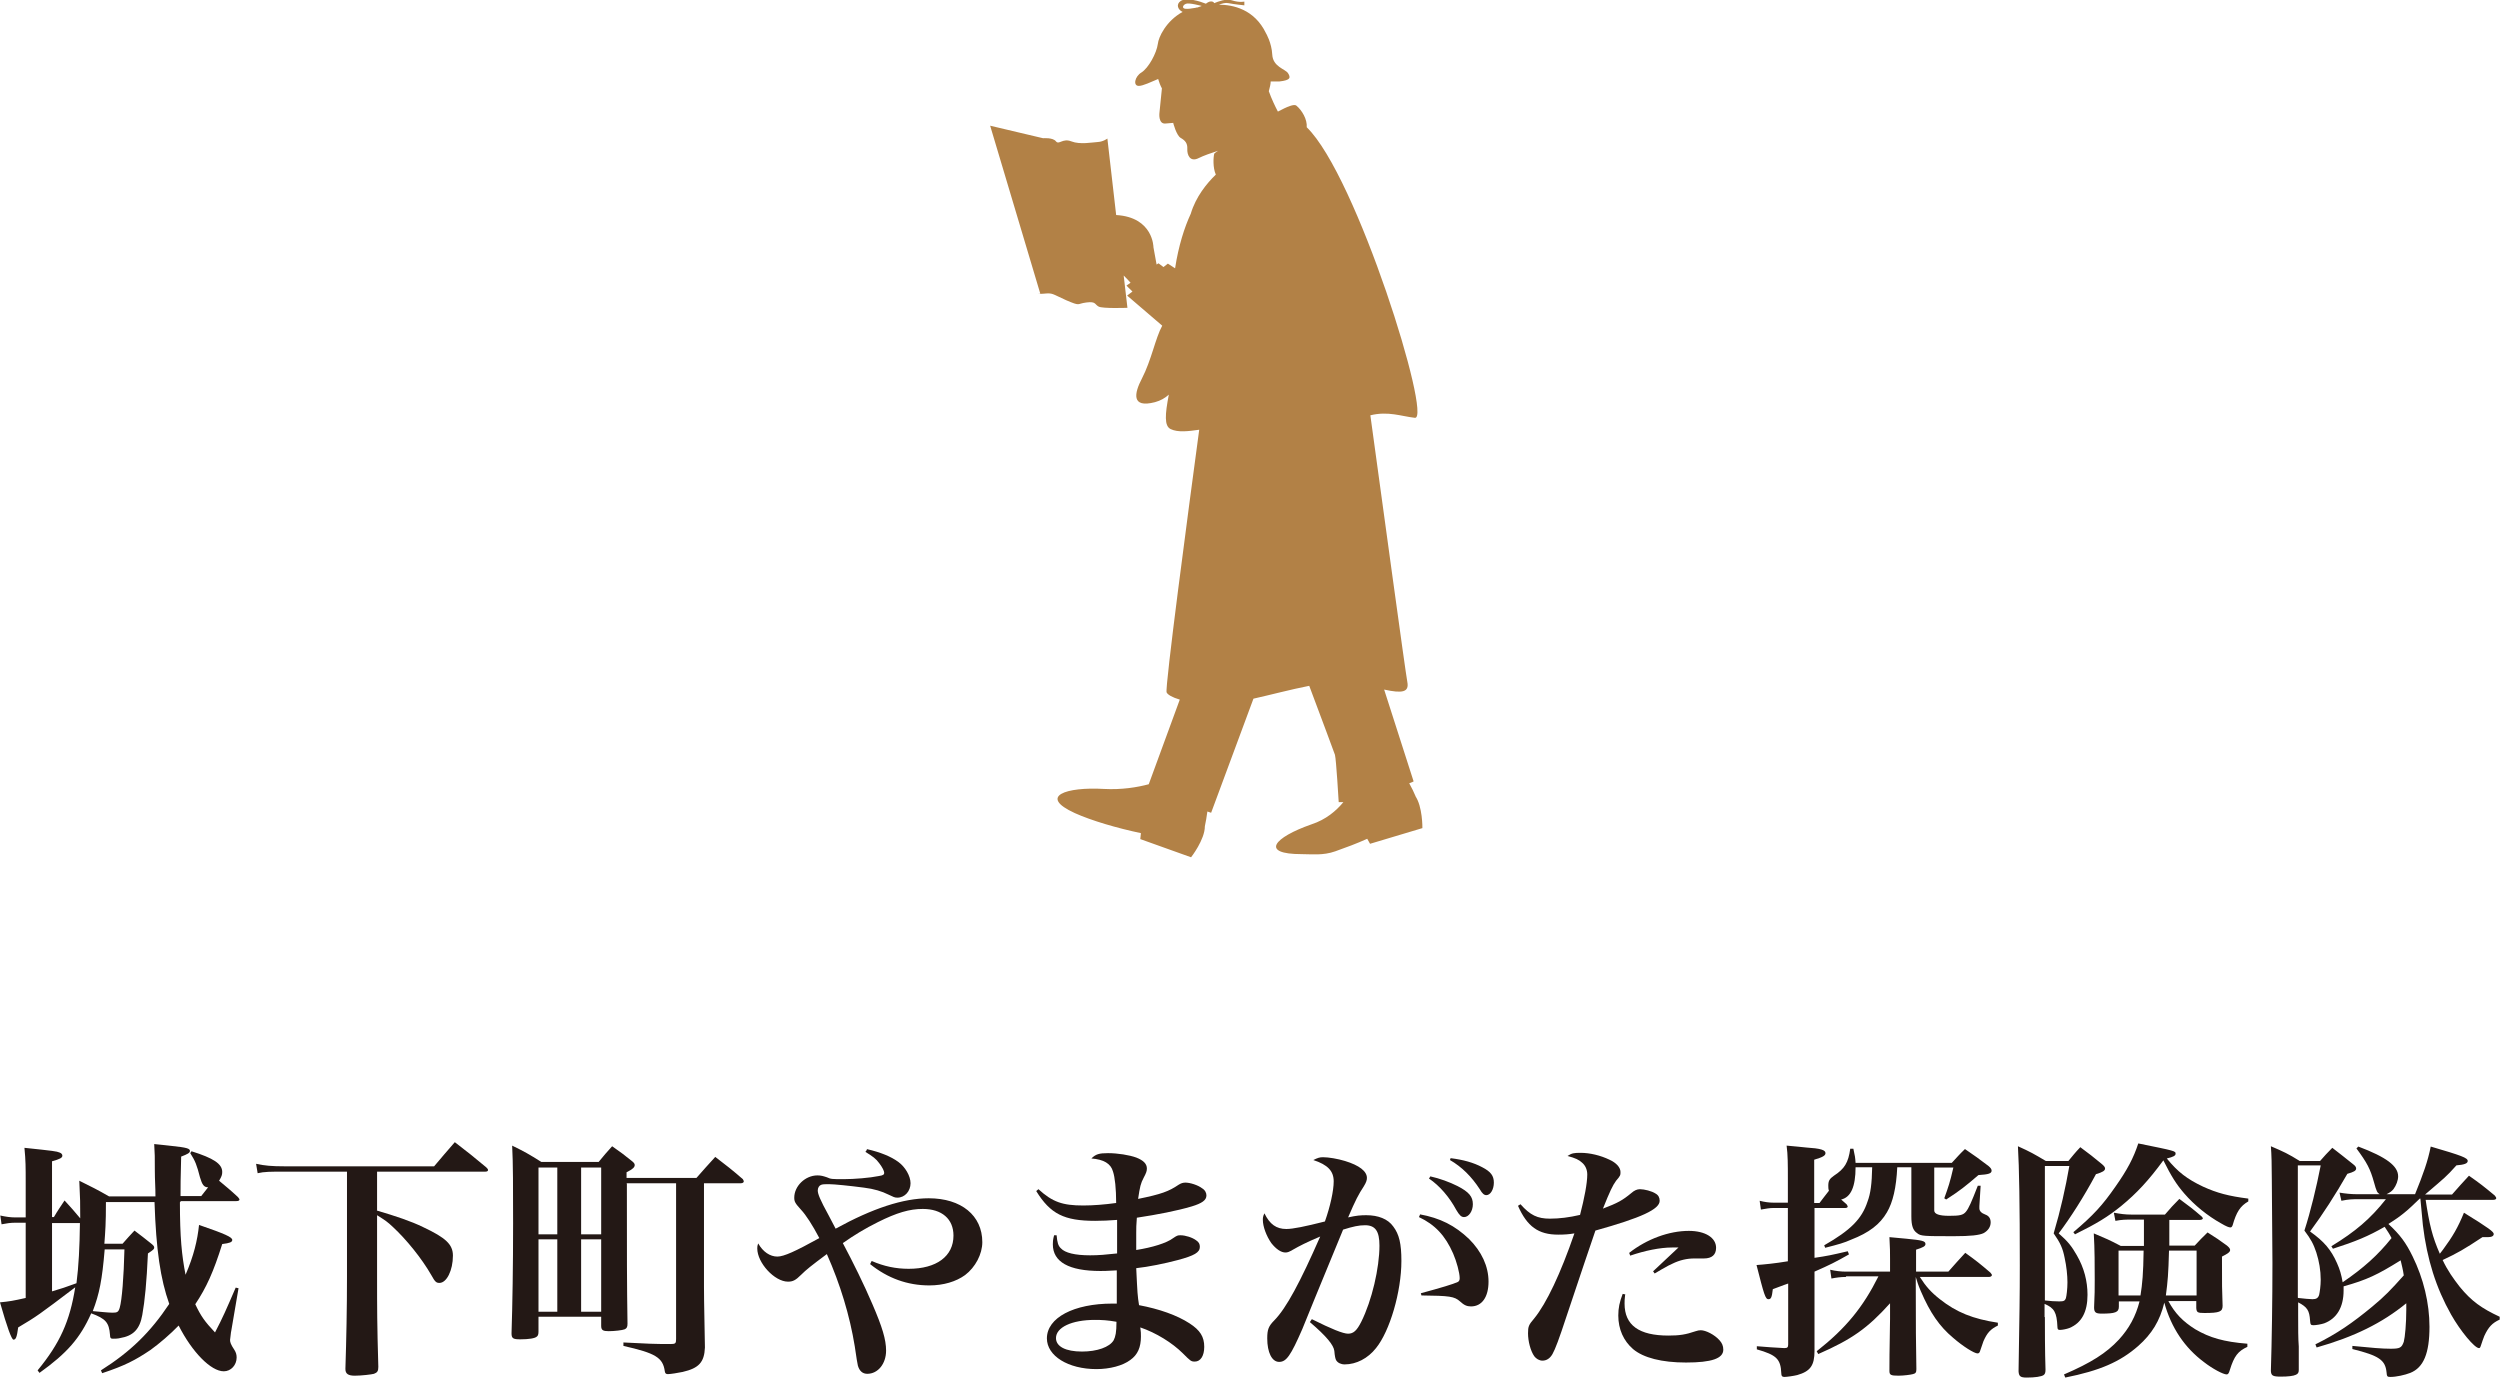
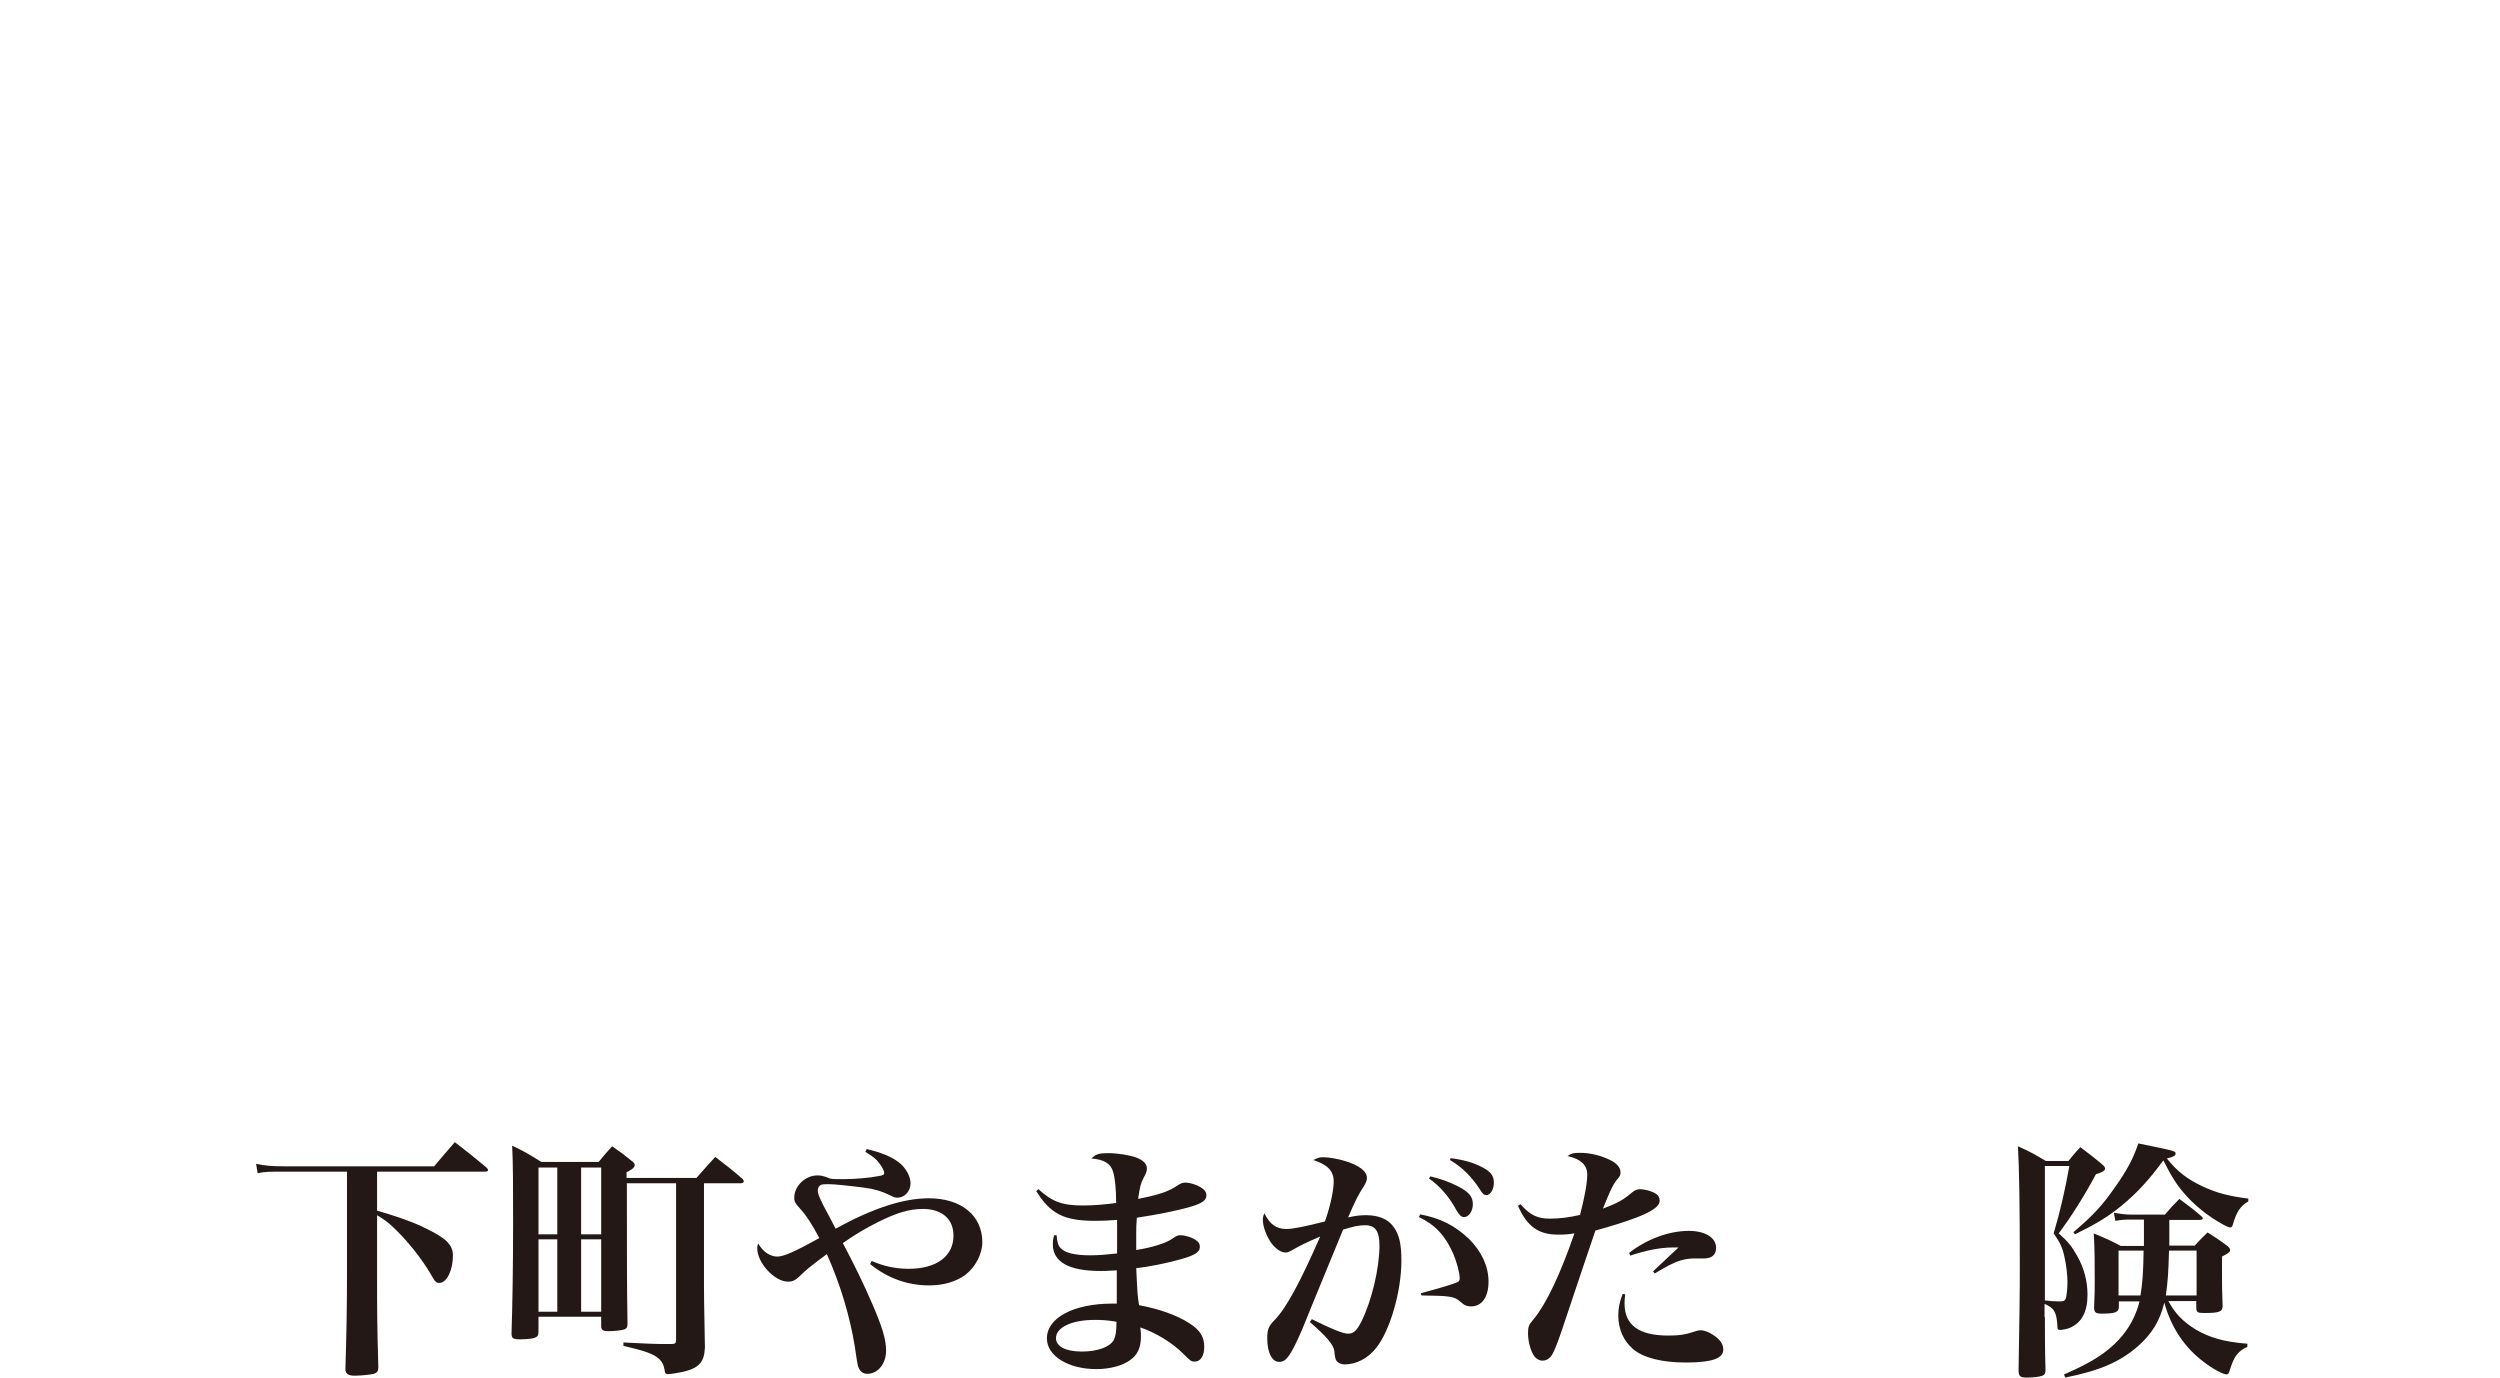
<svg xmlns="http://www.w3.org/2000/svg" id="_レイヤー_2" data-name="レイヤー 2" viewBox="0 0 79.76 43.95">
  <defs>
    <style>
      .cls-1 {
        fill: #231815;
      }

      .cls-2 {
        fill: #b28146;
      }
    </style>
  </defs>
  <g id="_レイヤー_1-2" data-name="レイヤー 1">
    <g>
-       <path class="cls-2" d="M45.17,25.42h0c-.06-.14-.13-.29-.21-.43.09-.03.14-.06.14-.06l-.94-2.93c.59.13.8.08.74-.24-.06-.31-.82-5.89-1.18-8.51.57-.14.98.03,1.42.08.56.07-1.85-7.72-3.45-9.27.02-.25-.15-.54-.33-.69-.07-.06-.29.03-.59.19-.09-.17-.2-.4-.29-.65.03-.12.06-.22.06-.31.13,0,.22,0,.27,0,.38-.04.37-.13.28-.27-.09-.13-.48-.2-.5-.59-.02-.38-.2-.68-.2-.68-.37-.77-1.06-.91-1.5-.91.1-.04.21-.07.3-.05.2.04.51.07.51.07v-.12s-.15.04-.4-.04c-.19-.06-.44.04-.56.09-.04-.08-.16-.06-.23-.01-.01,0-.03.02-.03.03-.2-.08-.62-.21-.81-.09-.16.11-.09.28.06.35-.53.29-.77.81-.79,1.02-.04.3-.3.77-.52.91-.22.13-.28.44-.08.43.12,0,.4-.13.61-.22.03.1.07.21.12.3l-.08.79s-.04.36.2.33l.24-.02s.1.4.24.48.22.17.21.35c-.01.18.08.44.37.29.14-.07.39-.16.61-.23-.08.05-.12.09-.12.09-.03.11-.05.45.05.67-.29.28-.64.71-.8,1.25-.2.43-.39,1.02-.5,1.74l-.23-.15-.14.11-.16-.12-.06.04-.1-.55s0-.96-1.19-1.03l-.28-2.44s-.13.1-.3.11c-.18.01-.57.09-.85-.02-.28-.11-.39.12-.49,0-.1-.13-.41-.1-.41-.1l-1.69-.4,1.6,5.36s-.21.02.1,0c.31-.03.26,0,.73.21.47.2.32.11.64.07.31-.04.26.06.39.13.12.07.92.04.92.04l-.12-1.03c.08.08.16.16.22.23l-.13.09s.07.08.19.19l-.17.13,1.12.96c-.22.4-.34,1.09-.65,1.69-.24.46-.35.95.42.75.18-.05.32-.13.44-.24-.12.63-.15,1,.06,1.1.23.11.56.07.91.02-.35,2.6-1.1,8.24-1.04,8.38.03.07.18.16.42.23l-.99,2.7c-.37.1-.87.18-1.43.15-1.2-.07-2.11.23-.93.77.53.24,1.35.48,2.11.64l-.02.19,1.62.58s.44-.56.44-.99c.03-.14.06-.31.08-.47l.12.04,1.35-3.64c.54-.12,1.17-.29,1.78-.41.38,1.02.8,2.13.82,2.2.04.14.12,1.51.12,1.51.05,0,.1,0,.15,0-.23.28-.56.56-1.02.71-1.2.42-1.65.95-.31.95.31,0,.68.05,1.07-.09.34-.12.69-.25,1.02-.4l.09.16,1.67-.5s.01-.69-.23-1.03M37.82.28c-.12-.01-.09-.12.02-.16.1-.04.5.07.5.07-.04.02-.09.03-.14.05-.02,0-.04,0-.06.01-.12.02-.24.04-.31.03" />
      <g>
-         <path class="cls-1" d="M5.74,38.36c0,1.12.06,1.7.18,2.31.26-.6.38-1.1.43-1.59.84.29,1.06.39,1.06.48,0,.07-.08.1-.32.13-.28.89-.5,1.38-.86,1.92.18.38.3.55.63.9.26-.5.34-.69.66-1.43l.09.02-.23,1.35c-.02.08-.02.18-.04.3,0,.07.02.14.14.32.05.08.07.15.07.24,0,.24-.18.44-.41.44-.41,0-1.01-.61-1.44-1.46-.26.27-.62.58-.9.78-.49.33-.82.5-1.54.74l-.04-.09c.95-.6,1.58-1.22,2.18-2.12-.28-.79-.42-1.72-.47-3.25h-1.55c0,.69-.02.93-.05,1.33h.58c.16-.18.21-.24.38-.42q.28.21.54.42c.06.05.09.08.09.12,0,.05-.02.07-.2.19-.04.91-.1,1.52-.18,1.96-.08.46-.29.67-.71.74-.07.02-.18.02-.23.02-.06,0-.09-.02-.09-.12-.03-.4-.14-.52-.6-.69-.35.79-.77,1.27-1.65,1.9l-.06-.08c.71-.86,1.03-1.57,1.2-2.65-1.16.88-1.23.93-1.82,1.28-.04.3-.07.39-.15.39q-.09,0-.43-1.19c.31-.03.42-.05.82-.14v-2.4h-.35c-.13,0-.27.02-.42.05l-.04-.28c.18.04.33.06.46.06h.35v-1.12c0-.5,0-.68-.04-1.1.95.1,1.02.11,1.12.15.06.02.09.06.09.1,0,.07-.08.11-.33.18v1.78h.06c.14-.24.19-.3.34-.53.24.26.29.32.5.57,0-.5,0-.6-.03-1.2.42.21.55.27.95.5h1.48c0-.31-.02-.51-.02-.82,0-.45,0-.54-.02-.85.25.02.43.05.56.06.47.05.58.08.58.16,0,.06-.07.1-.28.18-.02.83-.02.84-.02,1.26h.66l.22-.28c-.14,0-.19-.09-.26-.32-.1-.39-.15-.52-.31-.77l.04-.06c.7.22.98.4.98.66,0,.09-.02.15-.1.28.26.22.33.27.6.52.03.04.05.06.05.08,0,.03-.03.05-.1.05h-1.77ZM2.52,39.02h-.86v2.18c.33-.1.4-.12.78-.26.07-.55.1-1.13.11-1.92h-.02ZM3.34,39.86c-.08.97-.17,1.42-.38,1.97.22.02.51.05.63.05.15,0,.19-.02.23-.16.07-.24.13-.98.15-1.86h-.63Z" />
        <path class="cls-1" d="M12.02,38.62c.61.18,1.09.34,1.48.53.72.34.95.55.95.91,0,.47-.2.87-.43.87-.1,0-.14-.03-.26-.25-.31-.54-.8-1.14-1.22-1.53-.18-.17-.24-.21-.51-.38v1.95c0,1.02,0,1.52.04,2.89,0,.13-.03.18-.14.22-.07.02-.4.06-.61.06s-.3-.06-.3-.21v-.02c.03-.94.05-1.91.05-2.93v-3.35h-1.98c-.45,0-.66,0-.87.05l-.05-.3c.27.06.5.08.91.08h4.77c.29-.34.37-.44.66-.77.44.34.57.44,1,.8.04.04.06.06.06.09,0,.03-.03.05-.08.05h-3.46v1.23Z" />
        <path class="cls-1" d="M20,37.77c0,2.31,0,3.19.02,4.46,0,.1-.02.15-.09.18-.07.03-.33.06-.51.06s-.24-.03-.24-.17v-.29h-2v.48c0,.08-.02.13-.05.15-.06.06-.26.09-.53.09-.23,0-.28-.03-.28-.19.03-.92.05-2.14.05-3.51,0-1.1,0-1.94-.03-2.48.41.2.53.27.93.52h1.83c.18-.22.24-.29.43-.5.3.21.38.27.64.48.06.05.08.08.08.12,0,.07-.06.13-.26.23v.18h2.23c.25-.29.34-.38.6-.67.39.3.51.39.88.71.02.03.03.06.03.07,0,.03-.03.06-.09.06h-1.18v3.3c0,.26,0,.32.03,1.94-.02.47-.19.66-.71.78-.14.03-.39.07-.47.07-.06,0-.09-.02-.1-.09-.06-.44-.3-.58-1.32-.81v-.11c.78.04.97.05,1.5.05.16,0,.18-.02.18-.16v-4.97h-1.58ZM17.78,39.38v-2.13h-.6v2.13h.6ZM17.78,39.54h-.6v2.31h.6v-2.31ZM19.18,37.25h-.64v2.13h.64v-2.13ZM18.54,39.54v2.31h.64v-2.31h-.64Z" />
-         <path class="cls-1" d="M27.65,36.66c.44.1.78.24,1.01.41.22.16.39.45.39.68,0,.25-.18.46-.42.46-.09,0-.12-.02-.29-.1-.2-.1-.45-.18-.78-.22-.46-.06-.95-.11-1.11-.11-.14,0-.19,0-.25.02-.06.02-.11.09-.11.18,0,.11.07.29.35.8.15.28.16.3.22.42,1.18-.65,2.16-.97,2.97-.97,1.04,0,1.71.55,1.71,1.4,0,.38-.22.8-.55,1.05-.29.21-.69.33-1.14.33-.7,0-1.33-.23-1.89-.68l.05-.1c.39.17.77.25,1.18.25.89,0,1.43-.4,1.43-1.06,0-.53-.37-.85-.98-.85-.42,0-.83.12-1.43.42-.42.21-.75.41-1.12.67.34.64.67,1.31.94,1.94.32.74.44,1.14.44,1.49,0,.42-.26.74-.6.74-.15,0-.25-.09-.3-.26q-.02-.07-.1-.62c-.16-.98-.46-1.97-.89-2.94-.51.38-.66.5-.82.66-.18.18-.27.22-.42.22-.43,0-.98-.6-.98-1.06,0-.04,0-.08.03-.16.15.27.38.42.61.42.21,0,.58-.17,1.34-.59-.22-.42-.43-.74-.58-.9-.19-.21-.22-.26-.22-.39,0-.37.35-.71.74-.71.11,0,.18.02.3.06.13.06.16.06.54.06.33,0,.83-.04,1.12-.1.14-.02.17-.05.17-.1,0-.06-.06-.18-.16-.31-.1-.14-.21-.22-.44-.36l.05-.07Z" />
+         <path class="cls-1" d="M27.65,36.66c.44.1.78.24,1.01.41.22.16.39.45.39.68,0,.25-.18.46-.42.46-.09,0-.12-.02-.29-.1-.2-.1-.45-.18-.78-.22-.46-.06-.95-.11-1.11-.11-.14,0-.19,0-.25.02-.06.02-.11.09-.11.18,0,.11.07.29.35.8.15.28.16.3.22.42,1.18-.65,2.16-.97,2.97-.97,1.04,0,1.71.55,1.71,1.4,0,.38-.22.8-.55,1.05-.29.21-.69.33-1.14.33-.7,0-1.33-.23-1.89-.68l.05-.1c.39.17.77.25,1.18.25.89,0,1.43-.4,1.43-1.06,0-.53-.37-.85-.98-.85-.42,0-.83.12-1.43.42-.42.21-.75.41-1.12.67.34.64.67,1.31.94,1.94.32.74.44,1.14.44,1.49,0,.42-.26.74-.6.74-.15,0-.25-.09-.3-.26q-.02-.07-.1-.62c-.16-.98-.46-1.97-.89-2.94-.51.38-.66.5-.82.66-.18.18-.27.22-.42.22-.43,0-.98-.6-.98-1.06,0-.04,0-.08.03-.16.15.27.38.42.61.42.21,0,.58-.17,1.34-.59-.22-.42-.43-.74-.58-.9-.19-.21-.22-.26-.22-.39,0-.37.35-.71.74-.71.11,0,.18.02.3.06.13.06.16.06.54.06.33,0,.83-.04,1.12-.1.14-.02.17-.05.17-.1,0-.06-.06-.18-.16-.31-.1-.14-.21-.22-.44-.36Z" />
        <path class="cls-1" d="M33.13,37.94c.45.41.77.52,1.43.52.32,0,.69-.03,1.05-.08,0-.46-.04-.82-.1-1-.07-.26-.3-.39-.69-.42.14-.14.25-.17.53-.17.31,0,.68.06.9.14.23.09.34.2.34.35,0,.08-.02.14-.1.29-.1.19-.12.28-.18.68.74-.15.98-.24,1.29-.45.08-.05.14-.07.22-.07.15,0,.4.08.53.18.1.06.14.15.14.23,0,.15-.14.25-.47.35-.47.14-1.09.26-1.75.36-.02.23-.02.34-.02.49v.54c.51-.08.97-.22,1.18-.38.12-.08.14-.09.23-.09.16,0,.38.07.5.16.09.06.12.12.12.21,0,.18-.18.28-.7.42-.41.11-.95.22-1.33.26.04.83.04.86.09,1.18.64.12,1.21.32,1.61.58.34.22.47.43.47.75,0,.29-.12.47-.3.47-.12,0-.14-.02-.38-.26-.34-.34-.86-.66-1.36-.83.02.14.02.19.02.29,0,.34-.1.58-.34.75-.24.18-.65.29-1.08.29-.9,0-1.58-.42-1.58-.98,0-.66.86-1.11,2.09-1.11h.14v-1.06c-.34.02-.42.02-.52.02-1.01,0-1.52-.29-1.52-.85,0-.07,0-.14.04-.29h.08c.02.23.05.34.14.42.13.14.44.22.93.22.27,0,.5-.02.86-.06,0-.18,0-.81,0-1.07-.25.02-.48.03-.7.03-.99,0-1.43-.22-1.88-.95l.07-.06ZM34.93,42.11c-.74,0-1.24.24-1.24.58,0,.27.31.43.83.43.48,0,.88-.14,1.01-.36.06-.12.09-.25.09-.59-.28-.05-.46-.06-.69-.06Z" />
        <path class="cls-1" d="M41.86,42.09c.62.31.99.46,1.15.46.17,0,.28-.1.42-.38.34-.68.58-1.72.58-2.43,0-.46-.13-.65-.46-.65-.2,0-.38.04-.7.14-.76,1.85-1.2,2.91-1.3,3.17-.37.85-.51,1.05-.74,1.05s-.38-.3-.38-.75c0-.28.04-.39.23-.58.38-.39.82-1.21,1.46-2.67-.45.19-.66.3-.87.42-.12.07-.17.09-.24.09-.14,0-.3-.11-.45-.3-.16-.23-.27-.53-.27-.74,0-.06,0-.11.05-.21.17.35.38.5.7.5.21,0,.6-.08,1.23-.24.17-.48.28-.98.28-1.28,0-.33-.19-.53-.65-.68.14-.07.2-.09.31-.09.18,0,.47.05.7.12.46.14.7.33.7.54,0,.07-.02.14-.1.27-.17.26-.26.43-.5.99.27-.06.4-.07.58-.07.38,0,.69.12.86.36.19.25.26.55.26,1.1,0,.98-.37,2.24-.81,2.78-.26.33-.63.52-1,.52-.12,0-.22-.05-.27-.13q-.04-.06-.06-.3c-.02-.18-.24-.46-.78-.92l.06-.09ZM45.29,38.74c.66.12,1.13.36,1.58.79.4.4.62.87.62,1.36s-.21.79-.56.79c-.13,0-.22-.04-.35-.16-.18-.16-.33-.18-1.23-.19l-.02-.07c.66-.18,1.03-.29,1.18-.36.04-.02.06-.06.06-.12,0-.17-.1-.54-.21-.79-.25-.57-.58-.92-1.09-1.16l.04-.09ZM45.63,37.53c.31.07.61.18.87.31.37.19.49.34.49.58,0,.22-.13.41-.28.41-.09,0-.15-.06-.25-.23-.22-.41-.53-.77-.87-1l.04-.06ZM46.28,36.95c.4.05.73.14,1.01.29.27.14.37.27.37.49s-.11.4-.24.4c-.07,0-.13-.05-.21-.19-.26-.4-.57-.71-.95-.93l.02-.06Z" />
        <path class="cls-1" d="M48.51,38.42c.31.35.54.46.94.46.3,0,.62-.04.96-.12.14-.54.23-1.01.23-1.29,0-.15-.06-.29-.17-.38-.1-.09-.2-.14-.46-.21.14-.09.2-.1.42-.1.29,0,.63.08.92.22.22.1.35.25.35.39,0,.1,0,.12-.14.28-.11.15-.2.34-.42.89.47-.18.62-.26.91-.5.09-.08.18-.12.27-.12.14,0,.38.06.5.14.09.05.13.13.13.23,0,.27-.58.54-2.05.95q-.1.29-.35,1.03-.15.46-.58,1.73c-.23.7-.35,1.02-.44,1.18-.08.14-.19.21-.32.21-.1,0-.2-.06-.26-.14-.12-.17-.2-.48-.2-.73,0-.22.02-.27.2-.48.39-.48.84-1.43,1.28-2.71-.18.03-.32.04-.52.04-.63,0-.99-.26-1.28-.92l.08-.05ZM51.85,41.29c-.02.15-.02.23-.02.3,0,.69.46,1.02,1.4,1.02.35,0,.55-.03.87-.14.06-.02.11-.03.16-.03.16,0,.44.14.6.32.08.09.12.18.12.3,0,.28-.37.41-1.19.41-.77,0-1.36-.15-1.69-.43-.3-.26-.47-.63-.47-1.07,0-.24.04-.43.14-.69l.1.02ZM51.98,39.97c.56-.44,1.27-.7,1.9-.7.53,0,.87.22.87.54,0,.22-.13.34-.39.34h-.31c-.22,0-.46.05-.7.17q-.06.02-.34.18c-.1.06-.12.07-.22.13l-.05-.07.81-.76h-.2c-.39,0-.87.1-1.34.26l-.03-.08Z" />
-         <path class="cls-1" d="M58.92,38.43s.03.05.03.06c0,.03-.03.05-.08.05h-.98v1.59c.41-.06.55-.09,1.06-.21l.04.1c-.44.25-.6.33-1.1.55v1.95c0,.13,0,.29,0,.58,0,.46-.13.65-.55.77-.12.03-.34.06-.41.06s-.1-.03-.1-.12c-.02-.45-.15-.58-.78-.76v-.1c.37.03.5.04.88.06.1,0,.12-.03.12-.12v-1.94s-.18.06-.49.18c-.03.27-.06.32-.14.32-.1,0-.14-.15-.38-1.09.26-.02.58-.05,1-.12v-1.7h-.46c-.12,0-.23.02-.4.05l-.04-.28c.16.04.3.06.44.06h.46v-.76c0-.44,0-.77-.04-1.06.27.02.49.05.62.06.47.03.62.08.62.18,0,.08-.09.13-.36.21v1.38h.17c.07-.1.18-.23.3-.39-.02-.06-.02-.1-.02-.16,0-.16.04-.22.18-.32.34-.22.46-.42.52-.86h.1c.05.22.06.29.07.45h3.07c.18-.19.23-.26.42-.44.34.23.43.3.75.54.07.06.1.1.1.15,0,.09-.1.12-.42.14-.42.36-.58.49-1.03.78l-.06-.04c.13-.36.18-.5.29-.98h-.61v1.37q0,.17.47.17c.34,0,.45-.02.54-.13s.17-.29.38-.83h.09s-.04.65-.04.65v.07q0,.13.19.2c.11.04.17.12.17.25,0,.14-.08.26-.22.34-.14.07-.43.1-.94.1-.98,0-1.07,0-1.19-.1-.13-.09-.18-.24-.18-.53v-1.57h-.45c-.03.65-.14,1.12-.33,1.44-.22.38-.57.65-1.14.87-.22.1-.4.15-.83.26l-.03-.08c.84-.48,1.2-.84,1.38-1.39.1-.26.14-.58.15-1.1h-.53c0,.62-.15.96-.46,1.03l.16.14ZM58.89,40.74c-.16,0-.31.02-.46.05l-.04-.28c.17.04.35.06.5.06h1.41v-.41c0-.18,0-.36-.02-.69.23.02.42.04.54.05.5.05.61.07.61.17,0,.07-.08.11-.3.18v.7h1.03c.23-.26.3-.34.54-.6.36.26.46.34.8.63.03.04.05.06.05.08,0,.03-.04.06-.09.06h-2.21c.19.3.36.49.64.71.53.42,1.06.63,1.85.75v.09c-.24.12-.34.23-.46.5-.03.08-.07.2-.1.29-.02.07-.04.1-.09.1-.1,0-.46-.22-.78-.5-.43-.36-.73-.79-1.03-1.49-.09-.21-.11-.29-.16-.45q0,2.13.02,2.94c0,.1-.02.14-.11.16-.07.02-.3.05-.46.05-.24,0-.29-.02-.29-.15,0-.14,0-.69.02-1.66v-.5c-.72.8-1.22,1.15-2.29,1.62l-.05-.09c.94-.74,1.48-1.41,1.97-2.39h-1.03Z" />
        <path class="cls-1" d="M65.24,42.02c0,.33,0,1.09.02,1.68,0,.1-.02.14-.06.17-.07.05-.28.08-.54.08-.2,0-.25-.04-.26-.2.03-1.87.04-2.38.04-3.37,0-1.96-.02-3.13-.06-3.81.4.18.52.25.89.47h.72c.15-.18.2-.25.38-.44.31.23.4.3.69.54.07.06.1.1.1.14,0,.07-.08.12-.29.18-.39.73-.82,1.4-1.19,1.89.3.26.42.42.58.7.23.4.34.82.34,1.26,0,.55-.19.9-.58,1.06-.08.03-.22.06-.3.06-.06,0-.08-.02-.08-.1-.02-.46-.1-.6-.41-.73v.42ZM65.24,41.49c.15.02.35.03.46.03.14,0,.18-.02.21-.1.02-.07.05-.29.05-.51s-.03-.51-.09-.78c-.06-.31-.14-.48-.35-.78.22-.74.38-1.46.5-2.15h-.78v4.28ZM68.4,39.73v-.82h-.38c-.2,0-.32,0-.53.04l-.05-.26c.22.04.36.06.56.06h1.07c.19-.22.26-.3.46-.5.31.23.41.3.71.56.03.03.04.05.04.06,0,.02-.03.05-.09.05h-.98q0,.52,0,.82h.81c.18-.19.23-.25.41-.42.29.18.37.24.62.42.07.06.1.1.1.14,0,.06-.06.11-.26.21,0,.99,0,1.02.02,1.57,0,.19-.1.23-.58.23-.22,0-.25-.02-.26-.16v-.22h-.89c.21.39.46.65.86.9.46.27.91.4,1.66.46v.1c-.3.14-.42.29-.56.74-.03.11-.06.14-.1.14-.11,0-.45-.18-.72-.39-.62-.46-1.05-1.1-1.27-1.9-.14.58-.4,1-.83,1.38-.58.51-1.23.79-2.33,1.01l-.04-.1c.86-.37,1.35-.68,1.75-1.11.33-.36.54-.75.66-1.22h-.66v.17c0,.18-.12.22-.55.22-.19,0-.24-.04-.24-.2.02-.42.02-.58.02-.88,0-.42,0-.98-.03-1.48.38.16.5.21.86.4h.74ZM66.15,39.31c.64-.54.93-.86,1.34-1.45.38-.54.58-.92.73-1.38,1.18.24,1.19.24,1.19.33,0,.06-.07.1-.28.15.35.43.65.66,1.16.9.44.2.81.3,1.44.38v.09c-.26.15-.38.34-.5.76-.02.05-.04.07-.07.07-.05,0-.13-.03-.3-.13-.43-.24-.85-.58-1.17-.95-.26-.3-.42-.56-.67-1.06-.47.64-.85,1.05-1.35,1.46-.42.34-.78.56-1.47.9l-.06-.08ZM67.59,39.9v1.43h.7c.06-.38.09-.69.1-1.43h-.81ZM69.2,39.9c-.02.76-.04.97-.1,1.43h.98v-1.43h-.88Z" />
-         <path class="cls-1" d="M77.38,38.23c.13.86.22,1.22.46,1.77t.1-.13c.31-.42.48-.71.67-1.18.81.5.95.61.95.68,0,.06-.06.1-.18.1-.05,0-.11,0-.18,0-.59.39-.8.51-1.27.73.16.34.34.59.55.86.37.45.69.68,1.27.95v.09c-.24.11-.36.24-.49.52-.03.08-.07.18-.11.31-.02.06-.03.08-.06.08-.14,0-.59-.54-.89-1.07-.48-.85-.77-1.77-.9-2.85q-.02-.21-.08-.85h-.02c-.41.4-.59.55-1,.81.37.34.56.6.77,1.03.35.71.54,1.5.54,2.25,0,.85-.19,1.3-.61,1.47-.18.07-.45.13-.64.13-.1,0-.11-.02-.12-.15-.04-.39-.24-.53-1.09-.74v-.1c.61.06.94.09,1.22.09.3,0,.35-.03.42-.22.04-.15.08-.59.08-1.02v-.21c-.77.63-1.66,1.07-2.86,1.41l-.04-.1c.69-.34,1.18-.68,1.81-1.2.41-.34.59-.53,1.01-1-.03-.21-.06-.3-.1-.48-.74.46-1.07.62-1.82.83v.13c0,.54-.22.9-.62,1.05-.09.03-.26.06-.34.06-.09,0-.1-.02-.11-.15-.02-.32-.09-.43-.38-.58v.42c0,.41,0,.74.02.99,0,.38,0,.41,0,.75,0,.09-.03.12-.09.15-.08.04-.25.06-.48.06-.26,0-.31-.03-.32-.18.03-.96.05-2.26.05-3.45q0-.19-.02-2.65,0-.7-.03-1.07c.42.18.55.24.92.47h.65c.16-.18.21-.24.39-.42.29.22.38.3.66.52.08.06.1.1.1.14,0,.07-.07.11-.28.17-.37.65-.79,1.3-1.19,1.84.45.32.67.58.86,1.01.09.2.14.37.18.61.66-.45,1.12-.86,1.56-1.41-.07-.14-.11-.19-.22-.36-.52.3-.93.47-1.65.7l-.05-.08c.77-.47,1.24-.87,1.74-1.5h-.9c-.16,0-.28,0-.52.05l-.06-.26c.18.03.37.05.54.05h.74c-.08-.05-.1-.09-.18-.38-.12-.43-.22-.62-.56-1.08l.06-.06c.9.34,1.27.62,1.27.95,0,.13-.06.29-.15.41-.06.07-.1.1-.22.16h.91c.26-.64.41-1.06.5-1.52.99.29,1.18.36,1.18.46,0,.08-.11.12-.36.14-.34.38-.36.38-1,.93h.86q.27-.31.54-.6c.37.26.47.34.82.63.03.04.05.06.05.09s-.04.05-.09.05h-2.17ZM73.32,41.41c.18.02.37.04.46.04.12,0,.18-.04.21-.14.02-.09.05-.29.05-.48,0-.3-.05-.59-.14-.87-.09-.27-.17-.42-.38-.7.2-.62.38-1.37.52-2.08h-.73v4.22Z" />
      </g>
    </g>
  </g>
</svg>